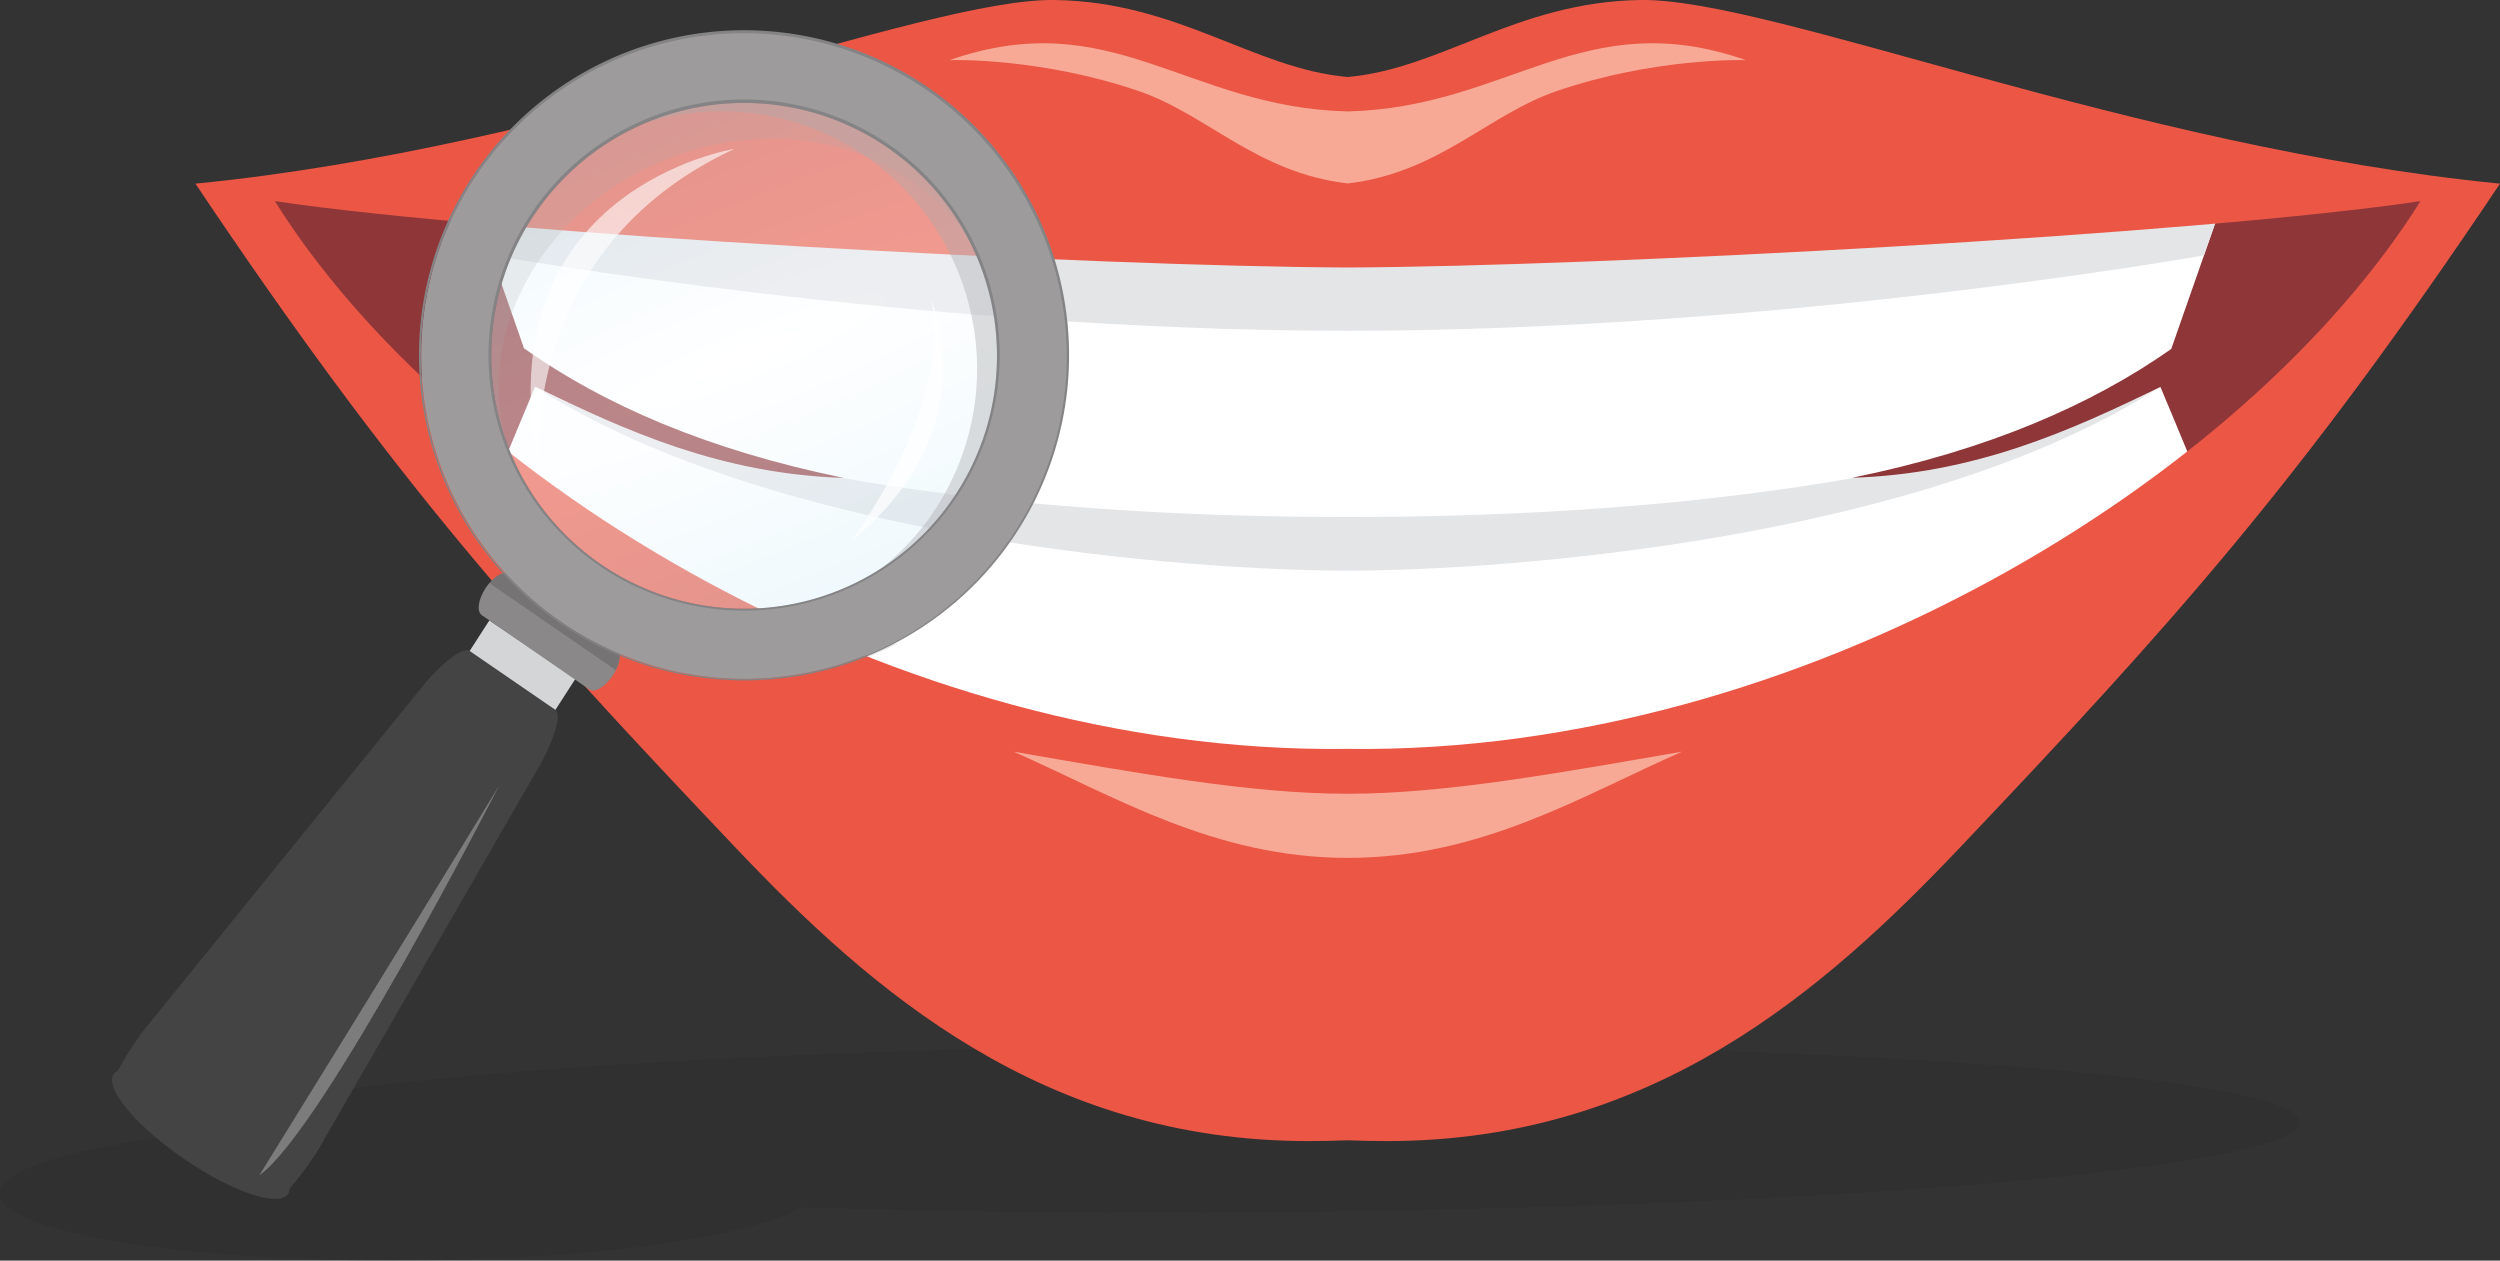
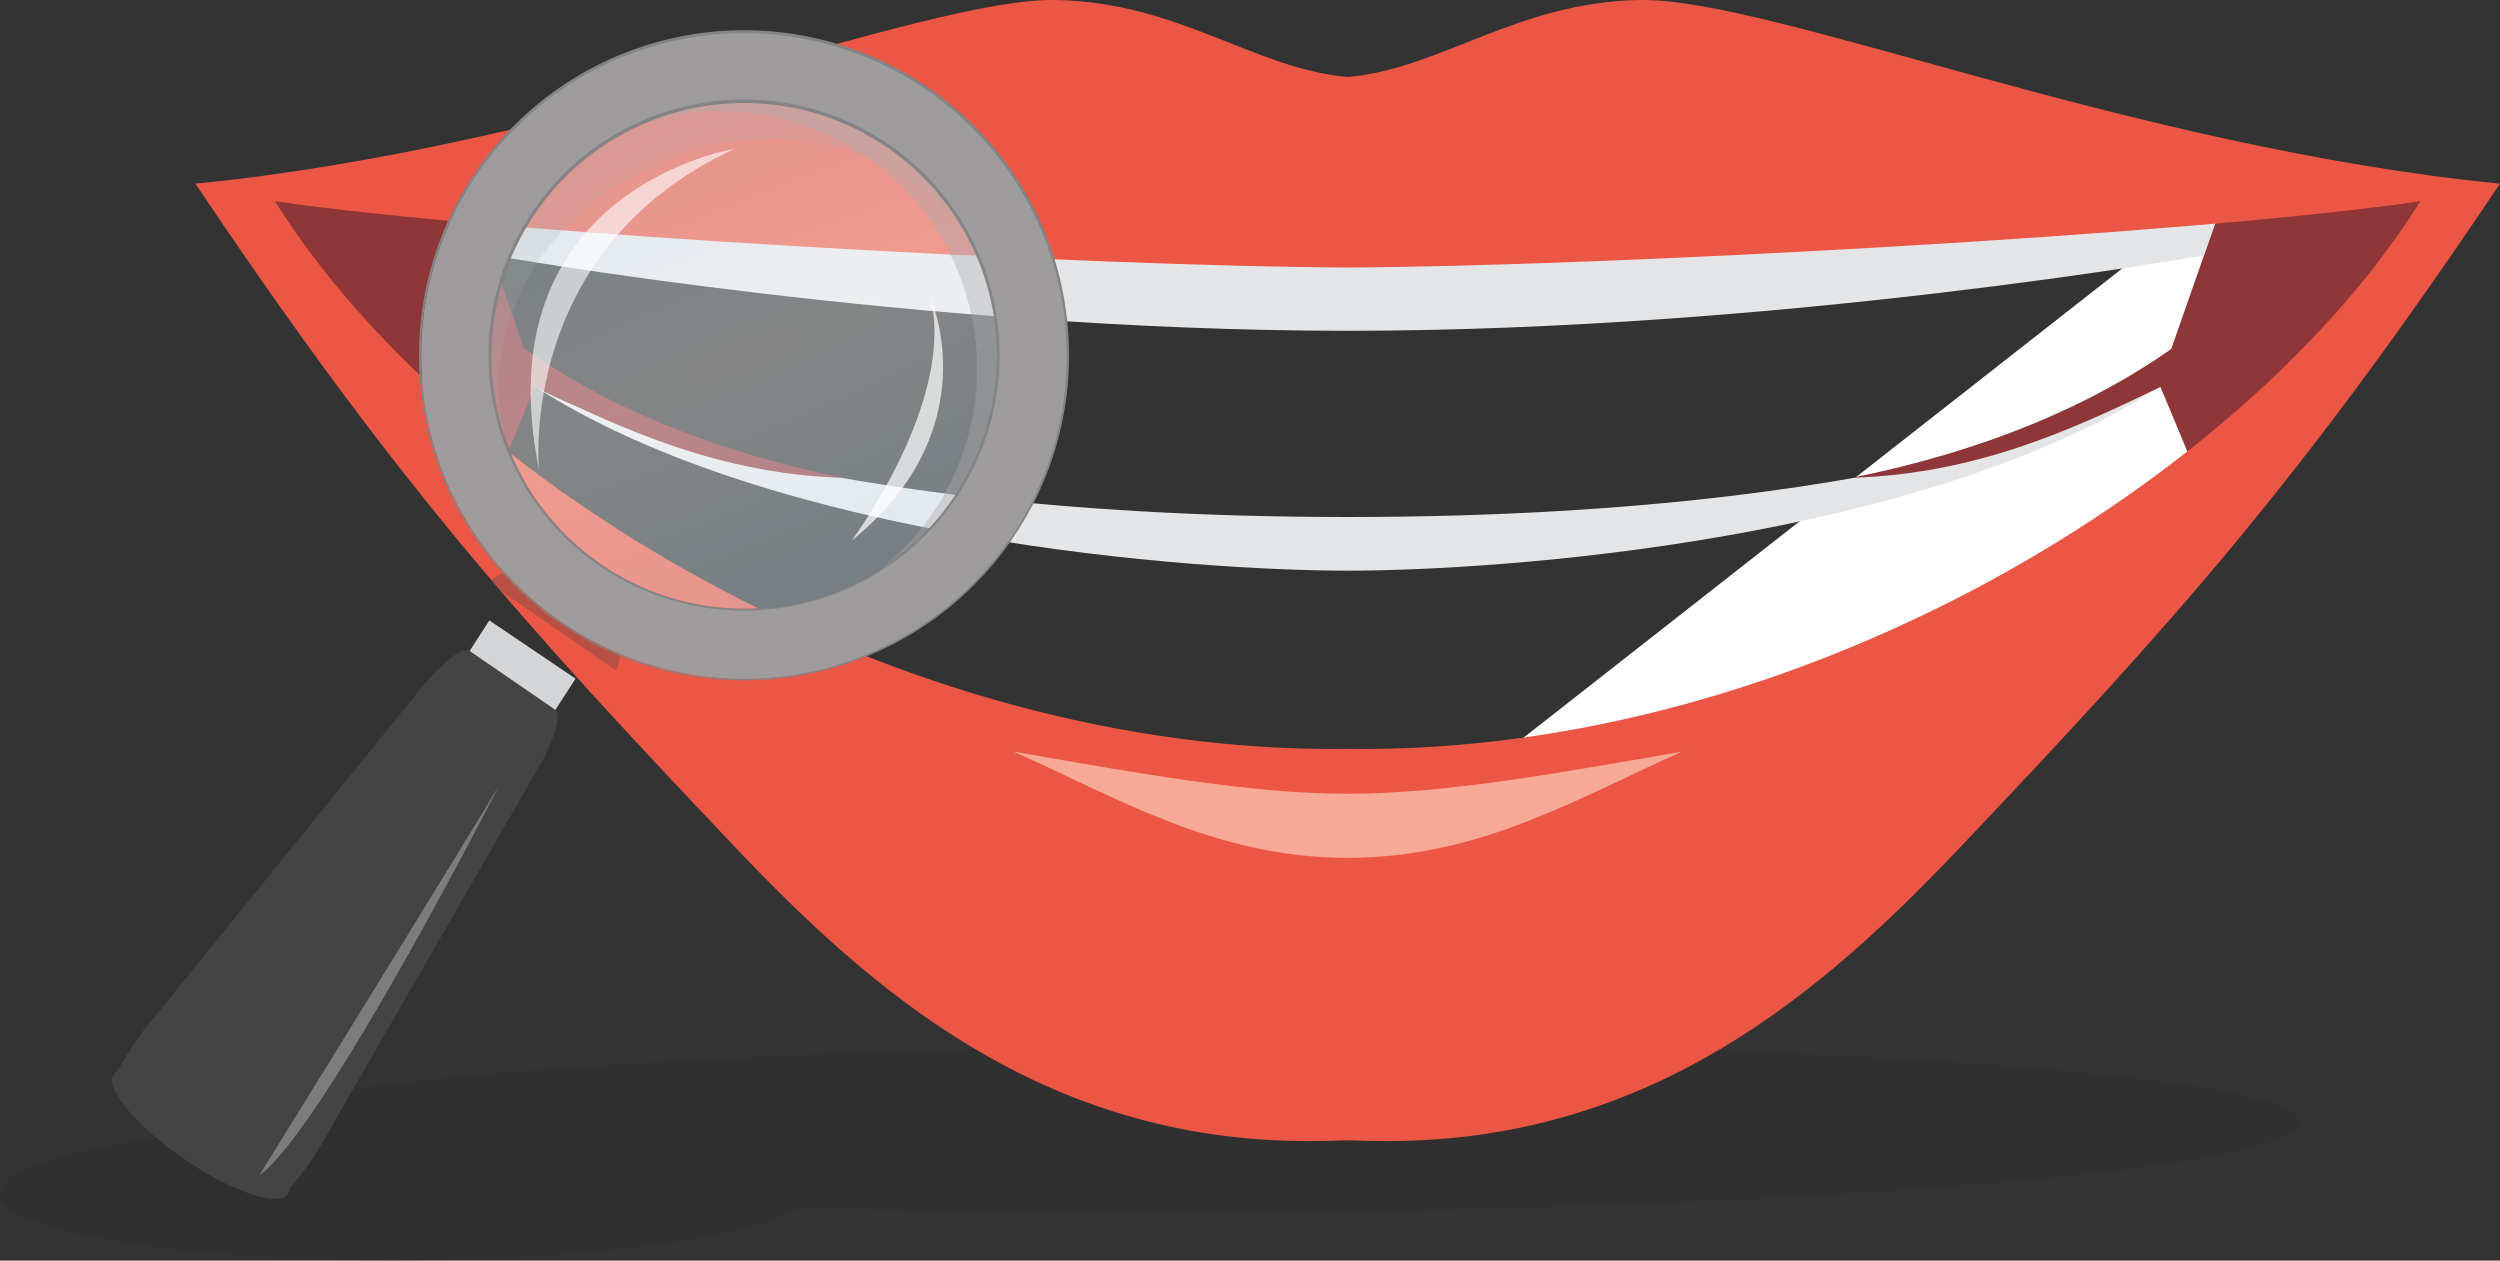
<svg xmlns="http://www.w3.org/2000/svg" id="Layer_1" data-name="Layer 1" width="964.76" height="486.47" viewBox="0 0 964.76 486.47">
  <rect x="0" y="0" width="964.76" height="486.47" fill="#333333" stroke="none" />
  <defs>
    <style>.cls-1{fill:#242425;}.cls-1,.cls-17,.cls-19{opacity:0.2;}.cls-10,.cls-15,.cls-18,.cls-2{fill:#fff;}.cls-3{fill:#e4e5e7;}.cls-4{fill:#8f3639;}.cls-5{fill:#eb5645;}.cls-6{fill:#f7a995;}.cls-7{fill:#d4d5d6;}.cls-8{fill:#8a8888;}.cls-11,.cls-9{fill:#454445;}.cls-10,.cls-11{opacity:0.3;}.cls-12,.cls-16{opacity:0.4;}.cls-13{fill:url(#radial-gradient);}.cls-14{fill:#969799;}.cls-15{opacity:0.7;}.cls-16,.cls-17{fill:#aaabad;}.cls-18{opacity:0.6;}.cls-19{fill:#7f7f7f;}.cls-20{fill:#9d9b9b;}.cls-21{fill:#848486;}</style>
    <radialGradient id="radial-gradient" cx="299.37" cy="566.8" r="97.91" gradientTransform="translate(3324.3 -1422.2) rotate(67.85) scale(1 6)" gradientUnits="userSpaceOnUse">
      <stop offset="0" stop-color="#fff" />
      <stop offset="1" stop-color="#d9f0fa" />
    </radialGradient>
  </defs>
  <title>EX_Inspecting_Mouth</title>
  <path class="cls-1" d="M478.94,403.16c-225.09,1.38-407.55,16.91-408.16,34.73C28.1,442.93-.06,451.32,0,460.67.09,475.44,70.58,487,157.45,486.45c72.29-.44,133.1-9.1,151.43-20.51,51.89,1.57,109.62,2.28,170.46,1.9,225.53-1.37,408.29-17,408.17-34.82S704.48,401.79,478.94,403.16Z" />
-   <path class="cls-2" d="M860,71.45l-339.91-4.6-339.91,4.6-27.07,91.3L490.94,360.69a176.65,176.65,0,0,0,58.28,0L887.06,162.75Z" />
+   <path class="cls-2" d="M860,71.45L490.94,360.69a176.65,176.65,0,0,0,58.28,0L887.06,162.75Z" />
  <path class="cls-3" d="M520.08,199.51c-229.12,0-313.6-50.29-313.6-50.29,92.31,59.45,254.19,71,313.6,71s221.3-11.51,313.61-71C833.69,149.22,749.21,199.51,520.08,199.51Z" />
-   <path class="cls-4" d="M180.17,71.45h0Z" />
  <path class="cls-4" d="M325.68,184.43c-52.41-10.68-92.66-28.21-123.46-50l-22-63c-1.77.06-98.2,1.32-98.2,1.32,30.3,45.23,66.16,94.58,106.14,120.84,9.45-23.2,16.49-40,18.36-44.39C241.68,166.35,278.18,182.9,325.68,184.43Z" />
  <path class="cls-4" d="M860,71.45Z" />
  <path class="cls-4" d="M860,71.45l-22.11,63.21C807.11,156.3,767,173.74,714.72,184.38c47.41-1.52,83.87-18,119-35.06,1.93,4.59,8.93,21.26,18.32,44.29C892,167.35,927.52,118,958.19,72.77,958.19,72.77,861.76,71.51,860,71.45Z" />
  <path class="cls-3" d="M183,79.64l6.57,18.77s163.53,29.24,330.47,29.24S850.51,98.56,850.51,98.56l6.62-18.92Z" />
  <path class="cls-5" d="M633,0c-47.71.74-76.74,26.54-112.94,29.71C483.89,26.55,454.86.75,407.15,0,356.54-.77,218.22,56.85,75.41,70.87c77.69,116,127.22,170.64,208.27,256.06,52.53,55.37,118.71,113.42,221.23,113.42,5.14,0,10.19-.12,15.17-.3,5,.18,10,.3,15.18.3,102.52,0,168.69-58.05,221.23-113.42,81-85.42,130.57-140.11,208.27-256.06C822,56.85,683.63-.77,633,0ZM520.48,289h-.79c-175,2.2-346.63-104.29-413.62-211.38,86.63,12.92,316.7,25.21,414,25.61,97.32-.4,327.39-12.69,414-25.61C867.11,184.66,695.47,291.15,520.48,289Z" />
  <path class="cls-6" d="M520.48,306.31h-.79c-37.46,0-81.18-8.05-128.57-16.25,38.84,17.12,77.46,41,129,41s90.13-23.89,129-41C601.66,298.26,557.94,306.29,520.48,306.31Z" />
-   <path class="cls-6" d="M520.08,43c-62.1-1.46-91-41.69-153.64-19.79,1.27-.09,35.35-.94,73,11.94,26.58,9.09,45.34,31.48,80.64,35.65,35.31-4.17,54.07-26.56,80.65-35.65,37.65-12.88,71.73-12,73-11.94C611.09,1.29,582.19,41.52,520.08,43Z" />
  <polygon class="cls-7" points="210.66 279.64 177.4 257.17 188.84 239.42 222.1 261.89 210.66 279.64" />
-   <path class="cls-8" d="M236.45,260.72c-2.92,4.39-7,6.79-9,5.35L185.93,237.4c-2.08-1.44-1.4-6.16,1.52-10.55h0c2.91-4.4,7-6.79,9-5.35L238,250.17c2.08,1.43,1.4,6.16-1.51,10.55Z" />
  <path class="cls-9" d="M214.14,273.81l-16.4-11.27-16.39-11.26c-4.09-2.82-16.74,11.68-16.74,11.68L54.7,398.54l-1.14,1.66a123.46,123.46,0,0,0-8.16,13.11,3.67,3.67,0,0,0-1.52,1.24c-3.61,5.26,8.52,19.87,27.09,32.63s36.56,18.85,40.18,13.59a3.82,3.82,0,0,0,.62-2.1A124.54,124.54,0,0,0,121,446.5c.41-.59.79-1.14,1.14-1.66l87.15-151.22S218.23,276.62,214.14,273.81Z" />
  <path class="cls-10" d="M192.63,303.13s-67.91,133-92.58,150.47C100.05,453.6,156.5,362.55,192.63,303.13Z" />
  <path class="cls-11" d="M189.19,225.24l48.46,33.38c1.85-3.71,2.06-7.25.31-8.46l-41.47-28.67c-1.77-1.22-5,.34-7.68,3.54C188.94,225.1,189.07,225.16,189.19,225.24Z" />
  <g class="cls-12">
    <path class="cls-13" d="M250.4,46.5a97.91,97.91,0,1,1-53.77,127.6A97.92,97.92,0,0,1,250.4,46.5Z" />
    <path class="cls-14" d="M287.31,235.65A98.44,98.44,0,0,1,250.21,46l.19.46-.19-.46a98.41,98.41,0,1,1,37.1,189.61Zm0-195.92a97.58,97.58,0,1,0,37.82,7.69A97.25,97.25,0,0,0,287.32,39.73Z" />
  </g>
  <path class="cls-15" d="M359.19,115.32s22.52,50.23-30.54,93.31C328.65,208.63,368.55,155.2,359.19,115.32Z" />
  <path class="cls-16" d="M369.69,104.76c19.39,47.63-.67,101.42-44.87,124.57,3-.89,5.93-1.93,8.86-3.12,50.09-20.39,74-77.93,53.39-128.53S309.18,22.58,259.1,43q-4.41,1.8-8.53,4C298.38,32.62,350.3,57.11,369.69,104.76Z" />
  <path class="cls-17" d="M256.48,61.76C303.66,42.55,355.23,58.25,376,96.71a75.14,75.14,0,0,0-2.68-7.77c-17.83-43.81-72.91-62.79-123-42.39S174,119,191.84,162.8a76.64,76.64,0,0,0,3.51,7.43C183.35,128.21,209.31,81,256.48,61.76Z" />
  <path class="cls-18" d="M283.47,57.44S186.05,72.92,208,181.25C208,181.25,199.28,96.35,283.47,57.44Z" />
-   <path class="cls-19" d="M197,175a124.81,124.81,0,0,1,56.36-156.9,127.69,127.69,0,0,0-12.72,4.4A124.79,124.79,0,1,0,346.92,248,124.82,124.82,0,0,1,197,175Z" />
  <path class="cls-20" d="M402.9,90.14a124.79,124.79,0,1,0-68.54,162.63A124.79,124.79,0,0,0,402.9,90.14ZM324.23,227.87A97.91,97.91,0,1,1,378,100.28,97.91,97.91,0,0,1,324.23,227.87Z" />
  <path class="cls-21" d="M287.3,262.55a125.44,125.44,0,1,1,47.25-9.31A125.1,125.1,0,0,1,287.3,262.55Zm0-249.73a124.62,124.62,0,1,0,48.25,9.83A124.11,124.11,0,0,0,287.33,12.82Zm0,222.83a98.62,98.62,0,1,1,37.1-7.31A98.12,98.12,0,0,1,287.31,235.65Zm0-195.92a97.6,97.6,0,1,0,37.82,7.69A97.25,97.25,0,0,0,287.32,39.73Z" />
</svg>